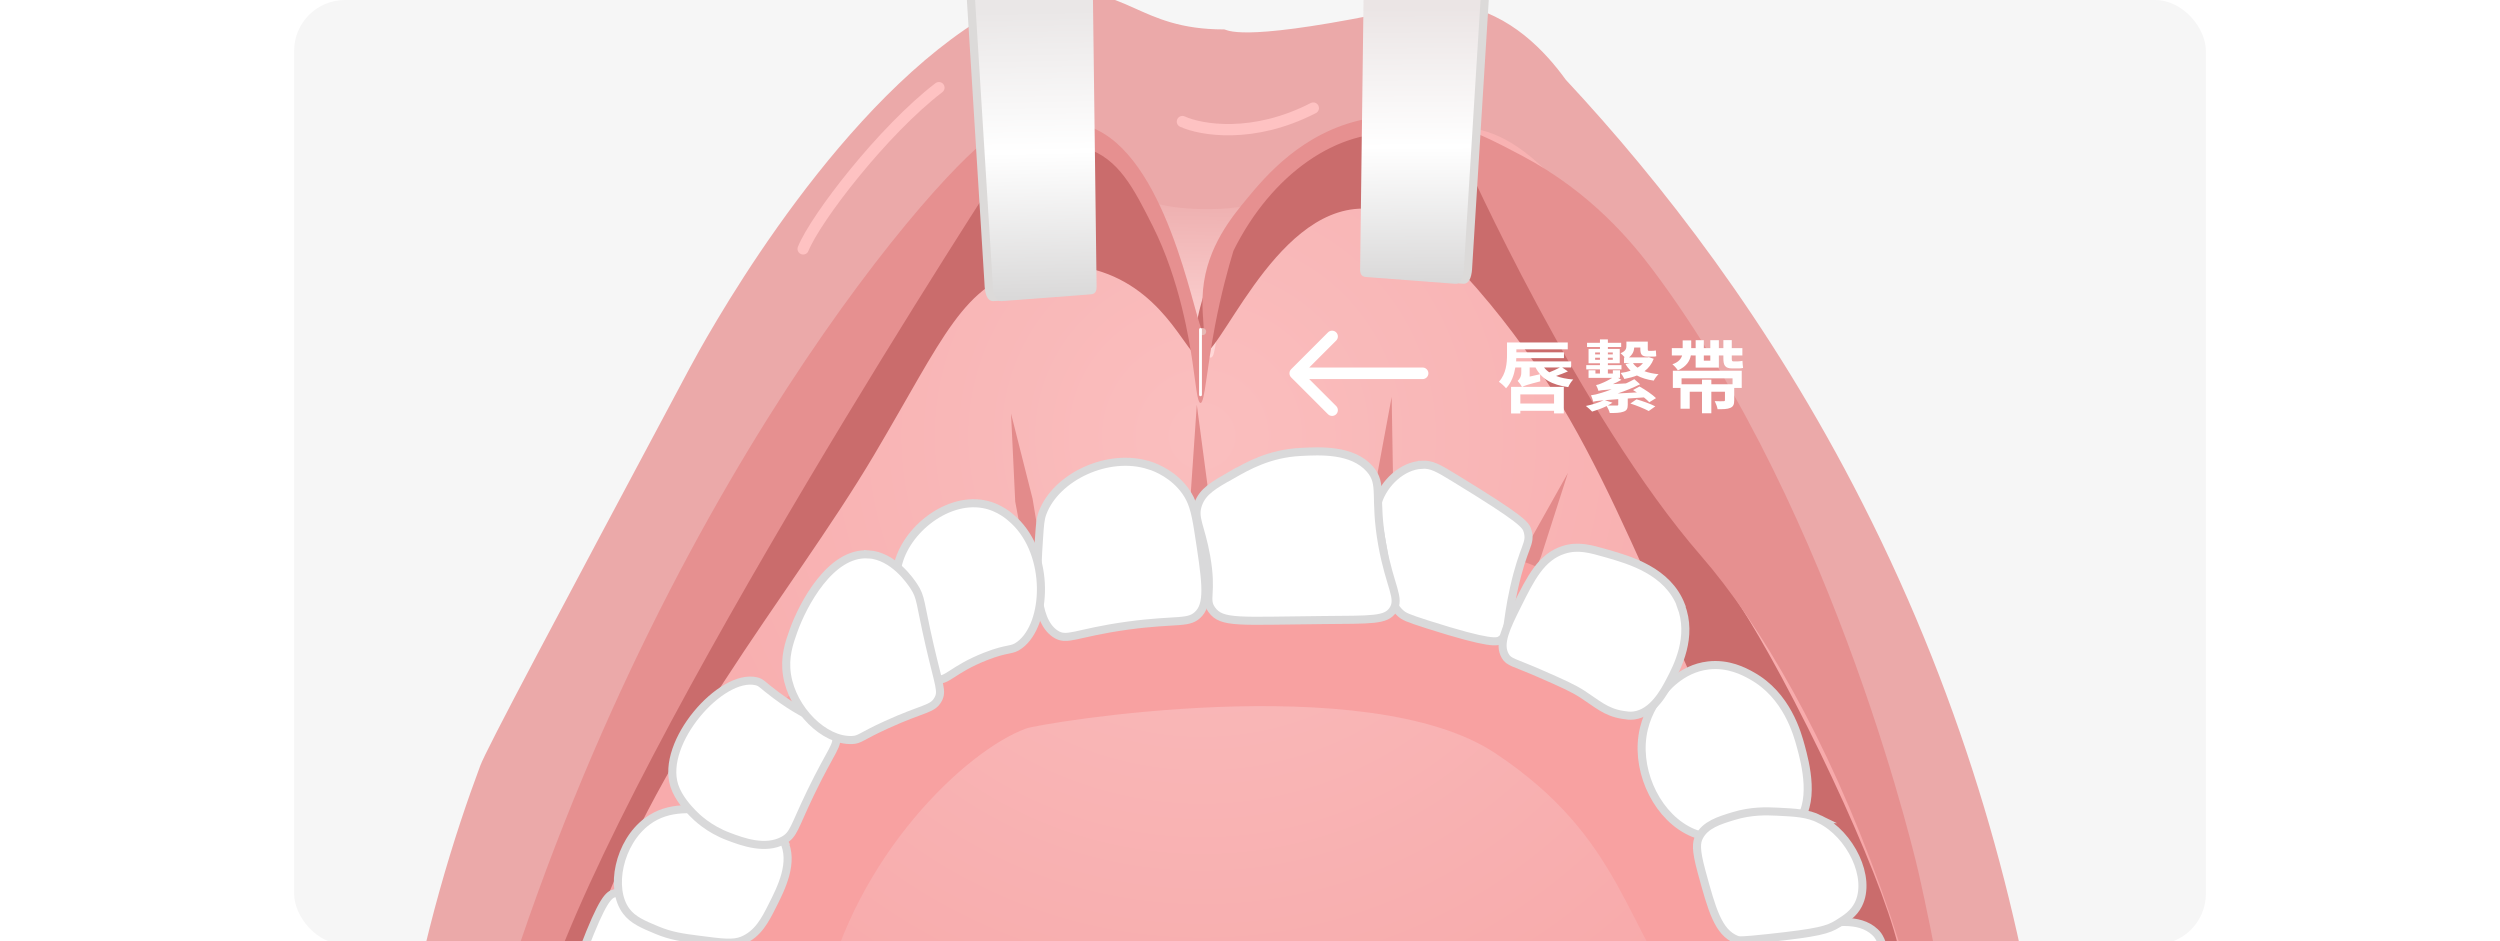
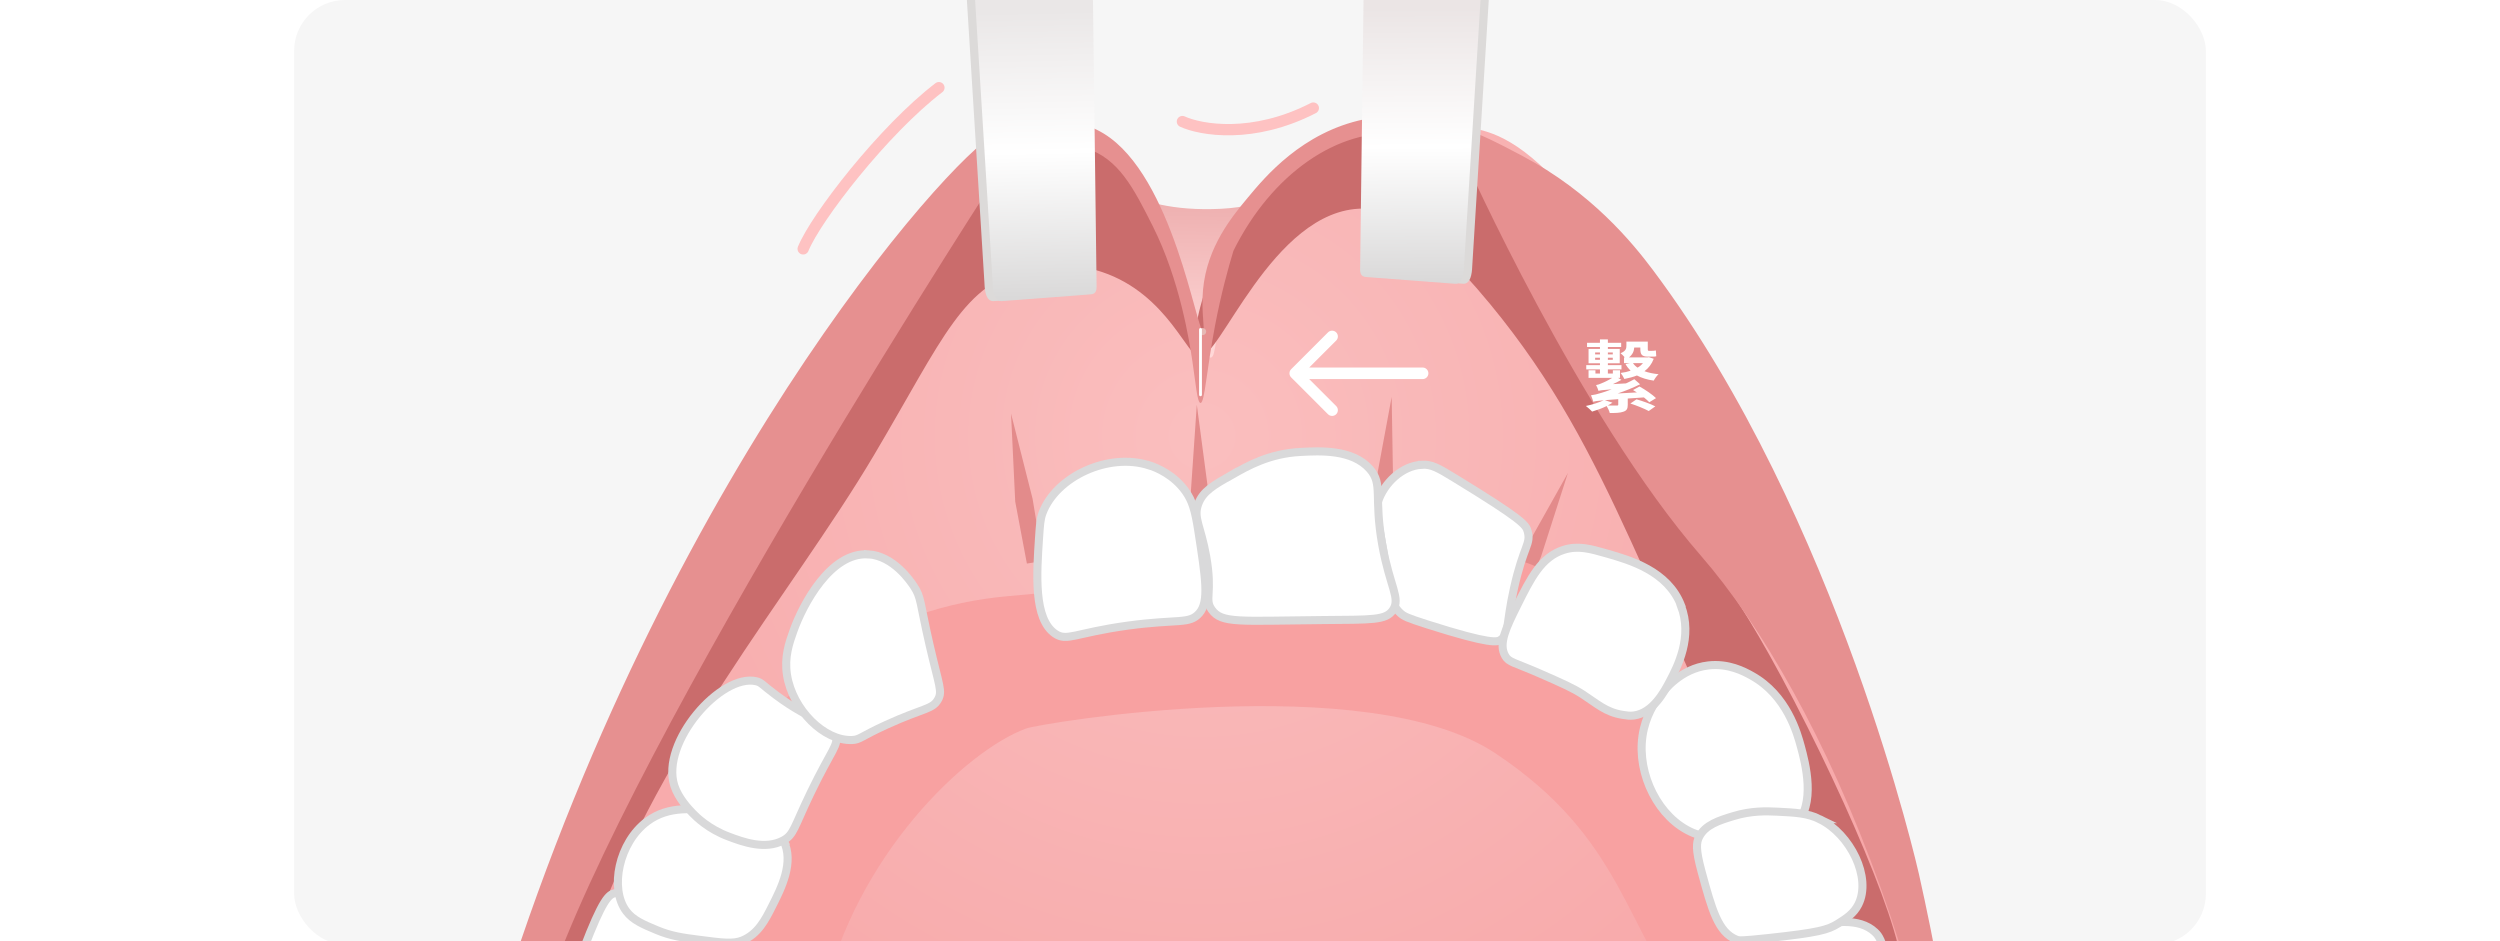
<svg xmlns="http://www.w3.org/2000/svg" fill="none" height="128" viewBox="0 0 340 128" width="340">
  <filter id="a" color-interpolation-filters="sRGB" filterUnits="userSpaceOnUse" height="35.764" width="42.775" x="146.073" y="12.877">
    <feFlood flood-opacity="0" result="BackgroundImageFix" />
    <feColorMatrix in="SourceAlpha" result="hardAlpha" type="matrix" values="0 0 0 0 0 0 0 0 0 0 0 0 0 0 0 0 0 0 127 0" />
    <feOffset dy=".769" />
    <feGaussianBlur stdDeviation="1.538" />
    <feComposite in2="hardAlpha" operator="out" />
    <feColorMatrix type="matrix" values="0 0 0 0 0.817 0 0 0 0 0.381 0 0 0 0 0.381 0 0 0 1 0" />
    <feBlend in2="BackgroundImageFix" mode="normal" result="effect1_dropShadow_4448_37645" />
    <feBlend in="SourceGraphic" in2="effect1_dropShadow_4448_37645" mode="normal" result="shape" />
    <feColorMatrix in="SourceAlpha" result="hardAlpha" type="matrix" values="0 0 0 0 0 0 0 0 0 0 0 0 0 0 0 0 0 0 127 0" />
    <feOffset dy="3.077" />
    <feGaussianBlur stdDeviation="1.538" />
    <feComposite in2="hardAlpha" k2="-1" k3="1" operator="arithmetic" />
    <feColorMatrix type="matrix" values="0 0 0 0 0.904 0 0 0 0 0.607 0 0 0 0 0.607 0 0 0 1 0" />
    <feBlend in2="shape" mode="normal" result="effect2_innerShadow_4448_37645" />
  </filter>
  <filter id="b" color-interpolation-filters="sRGB" filterUnits="userSpaceOnUse" height="24.796" width="8.723" x="135.305" y="54.048">
    <feFlood flood-opacity="0" result="BackgroundImageFix" />
    <feBlend in="SourceGraphic" in2="BackgroundImageFix" mode="normal" result="shape" />
    <feGaussianBlur result="effect1_foregroundBlur_4448_37645" stdDeviation="1.098" />
  </filter>
  <filter id="c" color-interpolation-filters="sRGB" filterUnits="userSpaceOnUse" height="24.908" width="7.197" x="159.753" y="52.843">
    <feFlood flood-opacity="0" result="BackgroundImageFix" />
    <feBlend in="SourceGraphic" in2="BackgroundImageFix" mode="normal" result="shape" />
    <feGaussianBlur result="effect1_foregroundBlur_4448_37645" stdDeviation="1.098" />
  </filter>
  <filter id="d" color-interpolation-filters="sRGB" filterUnits="userSpaceOnUse" height="24.883" width="7.162" x="184.499" y="51.785">
    <feFlood flood-opacity="0" result="BackgroundImageFix" />
    <feBlend in="SourceGraphic" in2="BackgroundImageFix" mode="normal" result="shape" />
    <feGaussianBlur result="effect1_foregroundBlur_4448_37645" stdDeviation="1.098" />
  </filter>
  <filter id="e" color-interpolation-filters="sRGB" filterUnits="userSpaceOnUse" height="23.672" width="13.381" x="202.053" y="62.129">
    <feFlood flood-opacity="0" result="BackgroundImageFix" />
    <feBlend in="SourceGraphic" in2="BackgroundImageFix" mode="normal" result="shape" />
    <feGaussianBlur result="effect1_foregroundBlur_4448_37645" stdDeviation="1.098" />
  </filter>
  <filter id="f" color-interpolation-filters="sRGB" filterUnits="userSpaceOnUse" height="87.907" width="174.583" x="79.588" y="66.19">
    <feFlood flood-opacity="0" result="BackgroundImageFix" />
    <feBlend in="SourceGraphic" in2="BackgroundImageFix" mode="normal" result="shape" />
    <feGaussianBlur result="effect1_foregroundBlur_4448_37645" stdDeviation="4.352" />
  </filter>
  <filter id="g" color-interpolation-filters="sRGB" filterUnits="userSpaceOnUse" height="13.17" width="20.47" x="174.579" y="44.184">
    <feFlood flood-opacity="0" result="BackgroundImageFix" />
    <feColorMatrix in="SourceAlpha" result="hardAlpha" type="matrix" values="0 0 0 0 0 0 0 0 0 0 0 0 0 0 0 0 0 0 127 0" />
    <feOffset />
    <feGaussianBlur stdDeviation=".394" />
    <feComposite in2="hardAlpha" operator="out" />
    <feColorMatrix type="matrix" values="0 0 0 0 1 0 0 0 0 0.388 0 0 0 0 0.388 0 0 0 0.25 0" />
    <feBlend in2="BackgroundImageFix" mode="normal" result="effect1_dropShadow_4448_37645" />
    <feBlend in="SourceGraphic" in2="effect1_dropShadow_4448_37645" mode="normal" result="shape" />
  </filter>
  <filter id="h" color-interpolation-filters="sRGB" filterUnits="userSpaceOnUse" height="10.812" width="1.923" x="162.307" y="43.846">
    <feFlood flood-opacity="0" result="BackgroundImageFix" />
    <feBlend in="SourceGraphic" in2="BackgroundImageFix" mode="normal" result="shape" />
    <feGaussianBlur result="effect1_foregroundBlur_4448_37645" stdDeviation=".385" />
  </filter>
  <radialGradient id="i" cx="0" cy="0" gradientTransform="matrix(0 110.867 -110.867 0 163.502 59.379)" gradientUnits="userSpaceOnUse" r="1">
    <stop offset=".02" stop-color="#fabebe" />
    <stop offset="1" stop-color="#f7a6a7" />
  </radialGradient>
  <linearGradient id="j" gradientUnits="userSpaceOnUse" x1="168.159" x2="168.858" y1="44.624" y2="12.114">
    <stop offset="0" stop-color="#ffd8d8" />
    <stop offset=".75" stop-color="#eba9a9" />
  </linearGradient>
  <linearGradient id="k" gradientUnits="userSpaceOnUse" x1="140" x2="140.848" y1="1.538" y2="40.955">
    <stop offset="0" stop-color="#eae7e7" />
    <stop offset=".487" stop-color="#fff" />
    <stop offset="1" stop-color="#d9d8d8" />
  </linearGradient>
  <linearGradient id="l" gradientUnits="userSpaceOnUse" x1="193.077" x2="193.266" y1="1.154" y2="38.593">
    <stop offset="0" stop-color="#ebe5e5" />
    <stop offset=".503" stop-color="#fff" />
    <stop offset="1" stop-color="#d9d8d8" />
  </linearGradient>
  <clipPath id="m">
    <path d="m0 0h340v128h-340z" />
  </clipPath>
  <clipPath id="n">
    <rect height="128.462" rx="6.923" width="260" x="40" />
  </clipPath>
  <clipPath id="o">
    <path d="m51.538-5.385h229.231v224.137h-229.231z" />
  </clipPath>
  <g clip-path="url(#m)">
    <g clip-path="url(#n)">
      <rect fill="#f6f6f6" height="128.462" rx="6.923" width="260" x="40" />
      <g clip-path="url(#o)">
-         <path d="m52.536 204.692c-4.204-47.004 5.796-81.844 12.777-100.549.878-2.36 10.066-19.572 28.43-53.984 1.866-3.491 17.618-32.514 37.497-46.158 4.632-3.183 8.024-4.512 11.537-4.94 10.559-1.306 11.847 4.951 23.691 4.94.505 0 1.72 1.767 20.82-2.053 5.576-1.109 8.419-1.658 11.13-1.24 7.026 1.098 11.867 6.454 14.523 10.132 12.953 13.897 27.771 32.854 40.285 57.453 28.727 56.432 28.826 110.065 26.784 137.639z" fill="#eba9a9" />
        <path d="m163.546 50.51c-2.239.033-.582-18.408-12.053-26.872-1.064-.79-5.433-4.006-10.702-3.644-10.626.736-17.212 15.488-22.678 26.312-16.147 32.02-18.749 22.382-33.381 52.338-22.81 46.718-17.618 72.492-27.607 94.369-.966 2.107-4.665 9.868-2.064 12.36 1.46 1.394 4.325.571 4.94.417 17.289-4.358 201.305 31.844 212.634-.823.559-1.614.516-2.887.417-4.94-2.953-55.609-25.137-108.375-25.137-108.375-28.727-68.331-41.471-72.93-47.388-74.171-7.607-1.603-20.691-1.218-28.166 6.487-9.166 9.44-6.663 26.531-8.826 26.564z" fill="url(#i)" />
        <g filter="url(#a)">
          <path d="m149.231 16.923c-.606 1.269 2.301 4.673 5.164 7.629 3.436 3.533 4.911 7.047 6.618 10.893 2.499 5.655 2.786 9.406 3.634 9.349.792-.047.55-3.306 1.949-7.881.561-1.847 2.246-7.625 6.816-11.736 5.869-5.276 12.489-8.305 12.357-9.792-.154-1.752-6.732 8.542-19.753 9.167-13.02.625-16.785-5.163-16.785-5.901z" fill="url(#j)" />
        </g>
        <g filter="url(#b)">
          <path d="m137.5 56.243 2.93 11.588 1.402 8.445-2.175.373-1.587-8.428z" fill="#e38b8b" />
        </g>
        <g filter="url(#c)">
          <path d="m162.766 55.039 1.572 11.849.417 8.55-2.204.119-.603-8.555z" fill="#e38b8b" />
        </g>
        <g filter="url(#d)">
          <path d="m189.267 53.981.199 11.951-.569 8.541-2.202-.135.385-8.568z" fill="#e38b8b" />
        </g>
        <g filter="url(#e)">
          <path d="m213.238 64.324-3.659 11.379-3.289 7.903-2.042-.837 3.123-7.987z" fill="#e38b8b" />
        </g>
        <g filter="url(#f)">
          <path d="m137.137 81.071c-35.206 3.095-47.232 37.722-48.844 54.648 0 8.511 3.546 9.027 5.32 8.221 3.708-.644 14.895 7.254 18.377-8.221 4.352-19.344 19.344-33.632 27.566-36.644 1.926-.706 46.426-8.221 63.836 3.385 17.41 11.607 17.41 23.587 27.082 36.161 7.738 10.059 12.413 4.191 14.992 0l-3.385-21.763c-5.804-9.672-19.828-30.757-29.5-37.721-12.091-8.705-31.435-1.934-75.444 1.934z" fill="#f8a1a1" />
        </g>
        <path d="m163.108 48.37c1.789-.823-2.514-14.138-9.682-24.72-1.251-1.844-2.448-3.414-4.533-4.325-6.4-2.821-14.709 3.37-17.102 5.148-12.251 9.133-11.998 20.132-23.074 41.822-7.256 14.215-8.024 10.79-17.311 28.024-9.55 17.739-18.507 39.495-15.862 40.999.79.45.129-.9 4.07-5.357 9.231-27.653 27.894-48.913 39.231-68.038 9.615-16.22 12.077-23.389 21.408-25.507 4.599-1.043 9.111.406 9.605.571 9.066 3.019 11.8 12.053 13.271 11.383z" fill="#ca6c6c" />
        <path d="m163.108 48.37c-1.987-.988.856-15.313 10.812-24.929 2.426-2.338 5.752-5.466 10.857-6.399 7.694-1.405 14.313 3.074 17.102 5.148 12.25 9.133 11.997 20.132 23.073 41.822 7.256 14.215 8.024 10.79 17.311 28.024 9.55 17.739 18.507 39.495 15.861 40.999-.713.406-2.393-.615-6.597-5.357-14.182-16.015-19.44-31.647-29.67-53.985-5.5-12.009-10.549-21.844-19.199-32.338-10-12.118-14.797-12.986-17.311-12.986-12.382.022-19.758 21.229-22.25 19.989z" fill="#ca6c6c" />
        <g fill="#fff">
          <path d="m232.339 90.498c-3.754.439-5.983 3.315-6.641 4.171-.604.779-1.921 2.689-2.316 5.412-.769 5.236 2.195 11.218 6.86 13.183 1.833.768 3.458.714 6.433.626 3.589-.11 5.85-.187 7.42-1.647 2.964-2.766 1.405-8.562.823-10.713-.472-1.735-1.877-6.971-6.696-9.638-1.042-.582-3.15-1.702-5.872-1.394z" stroke="#d9d9da" stroke-miterlimit="10" stroke-width="1.098" />
          <path d="m238.408 129.96c-.812 1.68-.307 3.282.725 6.597 4.237 13.744 4.533 15.368 6.487 16.071 1.493.538 1.229-.439 7.936-.824 1.735-.098 3.195-.12 4.633-1.13 1.339-.944 1.932-2.251 2.162-2.777 1.142-2.613.483-5.116-.823-9.792-.231-.834-.055-.11-2.777-7.629-.944-2.601-1.12-3.117-1.757-3.71-2.195-2.064-5.894-1.339-8.551-.823-3.095.604-6.74 1.306-8.035 4.017z" stroke="#d9d9da" stroke-miterlimit="10" stroke-width="1.098" />
          <path d="m193.382 63.209c-2.679.121-5.159 2.481-5.983 5.049-.406 1.262-.098 1.635.747 6.718.944 5.642.878 7.091 2.305 8.408.494.45.9.648 3.71 1.548 8.661 2.755 9.495 2.382 9.923 2.086 1.197-.812.692-1.965 1.822-7.036 1.296-5.807 2.339-5.96 1.856-7.728-.231-.867-.692-1.592-9.891-7.212-2.283-1.394-3.161-1.91-4.489-1.844z" stroke="#d9d9da" stroke-miterlimit="10" stroke-width="1.098" />
          <path d="m156.302 63.297c-5.555-1.811-12.701 1.548-14.523 6.487-.296.79-.351 1.625-.461 3.249-.34 5.038-.757 11.12 2.163 13.139 1.624 1.12 2.7-.099 9.89-1.087 6.926-.944 8.386-.143 9.736-1.701 1.361-1.57.857-4.808-.153-11.284-.428-2.755-.824-4.006-1.702-5.258-1.602-2.272-3.929-3.227-4.939-3.557z" stroke="#d9d9da" stroke-miterlimit="10" stroke-width="1.098" />
          <path d="m101.011 130.257c2.393 3.468.022 9.132-1.745 11.8-.966 1.46-2.173 3.271-4.171 3.633-2.075.373-2.799-1.185-7.102-2.481-2.656-.801-3.008-.384-5.851-1.328-2.821-.933-4.237-1.394-4.951-2.459-.582-.867-.911-2.239 2.163-10.307 2.602-6.817 3.447-7.464 4.259-7.64 1.91-.428 2.799 1.855 6.872 4.303 5.752 3.469 8.595 1.68 10.527 4.468z" stroke="#d9d9da" stroke-miterlimit="10" stroke-width="1.098" />
          <path d="m247.477 111.409c4.182 2.042 7.091 7.958 5.257 11.602-.636 1.263-1.668 1.91-2.788 2.613-1.339.834-2.623 1.218-9.473 1.954-3.699.395-3.962.351-4.325.208-2.491-.999-3.326-4.072-4.742-9.275-.823-3.019-.702-3.941-.329-4.687.823-1.658 2.755-2.251 4.665-2.832 2.47-.758 4.534-.67 5.983-.604 2.458.121 4.094.198 5.763 1.021z" stroke="#d9d9da" stroke-miterlimit="10" stroke-width="1.098" />
          <path d="m228.599 82.35c1.664 4.26-.489 8.361-1.498 10.284-.724 1.367-2.276 4.337-4.9 4.674-.543.069-.957.002-1.512-.085-2.3-.359-3.51-1.537-5.441-2.788-1.337-.866-2.796-1.508-5.725-2.793-3.638-1.599-4.301-1.538-4.812-2.434-.962-1.67.152-3.905 1.627-6.879 1.82-3.658 3.258-6.568 6.303-7.542 1.97-.637 3.647-.148 5.855.481 3.181.914 8.299 2.377 10.126 7.063z" stroke="#d9d9da" stroke-miterlimit="10" stroke-width="1.098" />
          <path d="m106.544 114.295c1.515 2.942-.308 6.532-1.548 8.969-.922 1.833-1.91 3.765-4.018 4.632-1.251.516-2.766.318-5.806-.077-2.316-.296-3.886-.505-5.851-1.328-1.844-.769-3.238-1.35-4.149-2.569-2.305-3.062-1.01-9.352 2.865-12.228 2.909-2.163 6.345-1.723 9.638-1.295 3.359.428 7.355.944 8.87 3.896z" stroke="#d9d9da" stroke-miterlimit="10" stroke-width="1.098" />
          <path d="m113.635 99.982c.461 1.362-.516 1.877-3.381 7.816-2.283 4.742-2.283 5.708-3.71 6.487-2.459 1.35-5.576.198-7.431-.505-2.744-1.02-4.413-2.667-4.929-3.205-.472-.494-1.921-1.998-2.47-3.71-1.921-5.895 6.345-15.313 11.131-14.215.746.176.757.45 2.656 1.866 5.225 3.897 7.475 3.502 8.145 5.466z" stroke="#d9d9da" stroke-miterlimit="10" stroke-width="1.098" />
          <path d="m167.587 64.537c-2.536 1.449-4.007 2.283-4.633 4.018-.691 1.91.352 2.964 1.087 7.113.911 5.148-.296 5.785.768 7.267 1.351 1.877 3.733 1.493 14.995 1.394 6.827-.066 8.672.055 9.627-1.361 1.086-1.614-.407-3.117-1.438-8.836-1.186-6.597.142-8.266-1.702-10.351-2.36-2.689-6.762-2.459-9.429-2.316-4.237.22-7.201 1.91-9.275 3.095z" stroke="#d9d9da" stroke-miterlimit="10" stroke-width="1.098" />
-           <path d="m121.999 77.524c-.175 1.24.187 2.678.922 5.565 1.372 5.346 2.24 8.749 4.325 9.275 1.57.395 2.141-1.262 6.795-3.095 3.172-1.24 3.513-.703 4.632-1.548 3.809-2.854 4.16-12.316-.746-16.926-.549-.516-1.998-1.844-4.204-2.239-5.17-.922-11.01 3.897-11.746 8.968z" stroke="#d9d9da" stroke-miterlimit="10" stroke-width="1.098" />
        </g>
        <path d="m269.627 196.711c-.022-.691-.043-1.372-.065-2.052-2.064-57.091-21.965-100.362-38.255-119.1-16.487-18.957-32.14-53.984-32.14-53.984-3.513-2.536-6.652-3.194-8.573-3.381-8.628-.845-17.684 5.489-22.843 15.906-.714 2.349-1.68 5.84-2.503 10.165-1.175 6.147-1.405 10.549-1.976 10.538-.45 0-.658-2.689-1.098-5.609-.406-2.733-1.69-11.054-5.389-18.419-2.58-5.126-4.643-9.232-9.078-10.604-4.896-1.526-9.638 1.251-11.164 2.239 0 0-50.776 77.881-62.313 112.502-11.537 34.611-13.515 60.582-13.515 60.582s-15.664 13.183 7.827-60.582c23.491-73.764 63.447-116.443 67.156-116.739 2.624-.209 5.456-2.239 9.221-1.91 0 0 2.678.373 5.203 1.91 9.44 5.763 12.623 26.97 13.49 26.795.297-.055-.274-2.558 0-5.565.538-5.862 3.963-9.967 6.126-12.569 2.283-2.744 7.354-8.869 15.817-10.615 8.859-1.822 15.972 2.075 21.427 4.951 9.484 4.995 15.093 11.932 17.761 15.477 25.324 33.721 36.224 82.184 36.224 82.184 4.292 19.122 8.584 45.664 8.649 77.881z" fill="#e69090" />
        <path d="m118.087 75.395c-5.148-.329-8.902 6.861-10.143 10.318-.604 1.69-1.295 3.611-.911 6.081.747 4.72 5.06 9.023 8.869 8.847 1.087-.055 1.032-.417 4.655-2.075 5.115-2.327 6.235-2.064 7.003-3.414.648-1.131.154-1.855-1.131-7.409-1.35-5.862-1.119-6.476-2.162-8.035-.417-.626-2.733-4.105-6.18-4.325z" fill="#fff" stroke="#d9d9da" stroke-miterlimit="10" stroke-width="1.098" />
        <path d="m147.11 40.043-12.009.911c-.977.033-1.175-1.361-1.208-2.327l-2.458-39.594c-.033-.977.724-1.789 1.701-1.822l12.536-.417c.977-.033 1.789.724 1.822 1.701l.505 39.868c.033.977.077 1.647-.889 1.679z" fill="#dcdad9" />
        <path d="m148.229 40.043-12.008.911c-.977.033-1.175-1.361-1.208-2.327l-2.459-39.594c-.033-.977.725-1.789 1.702-1.822l12.546-.417c.977-.033 1.79.724 1.822 1.701l.505 39.868c.033.977.077 1.647-.889 1.679z" fill="url(#k)" />
        <path d="m187.005 37.681 12.008.911c.977.033 1.175-1.361 1.208-2.327l2.459-39.594c.033-.977-.725-1.789-1.702-1.822l-12.535-.417c-.977-.033-1.79.724-1.823 1.701l-.505 39.868c-.032.977-.076 1.647.89 1.679z" fill="#dcdad9" />
        <path d="m185.885 37.681 12.009.911c.977.033 1.174-1.361 1.207-2.327l2.459-39.594c.033-.977-.724-1.789-1.701-1.822l-12.547-.417c-.977-.033-1.789.724-1.822 1.701l-.505 39.868c-.033.977-.077 1.647.889 1.679z" fill="url(#l)" />
        <path d="m163.56 45.581c.266 0 .483-.216.483-.483 0-.267-.217-.483-.483-.483-.267 0-.483.216-.483.483 0 .267.216.483.483.483z" fill="#e6b8b4" />
        <g filter="url(#g)">
          <path d="m193.475 51.557c.435 0 .787-.352.787-.787s-.352-.787-.787-.787zm-17.878-1.344c-.307.307-.307.806 0 1.113l5.011 5.011c.307.307.806.307 1.113 0 .308-.307.308-.806 0-1.113l-4.454-4.454 4.454-4.454c.308-.307.308-.806 0-1.113-.307-.307-.806-.307-1.113 0zm17.878-.231h-17.321v1.575h17.321z" fill="#fff" />
        </g>
        <path d="m109.231 33.846c1.729-4.261 10.918-16.15 18.461-21.923" stroke="#fec2c2" stroke-linecap="round" stroke-width="1.538" />
        <path d="m160.809 16.535c2.512 1.148 9.588 2.387 17.801-1.837" stroke="#fec2c2" stroke-linecap="round" stroke-width="1.538" />
-         <path d="m212.149 49.977c-.398.215-.958.474-1.443.657-.28-.183-.517-.399-.711-.657zm-.797 4.9h-4.587v-1.238h4.587zm-2.52-4.9c.819 1.562 2.187 2.358 4.448 2.671.129-.323.431-.786.678-1.034-.915-.075-1.701-.237-2.336-.485.516-.172 1.109-.399 1.615-.614l-.775-.538h1.216v-.829h-7.484c.011-.151.021-.302.021-.442h6.483v-.786h-6.472v-.409h6.989v-.937h-8.26v1.648c0 1.12-.107 2.617-1.109 3.705.269.151.786.635.98.883.732-.775 1.088-1.82 1.26-2.832h.808v.722c0 .56-.291.926-.496 1.099.162.162.464.571.582.818h-1.475v3.619h1.26v-.366h4.587v.355h1.325v-3.608h-5.643c.215-.14.646-.291 2.444-.754-.021-.237-.032-.678-.021-.969l-1.422.323v-1.238z" fill="#fff" />
        <path d="m221.729 54.877c.84.269 1.96.722 2.499 1.023l.894-.635c-.603-.323-1.734-.722-2.553-.959zm-1.647.151c0 .108-.054.129-.237.129-.151.011-.69 0-1.207-.011.237-.118.464-.248.657-.377l-1.033-.345c.441-.043 1.033-.086 1.82-.14zm-3.145-6.095v-.28h.657v.28zm0-1.002h.657v.269h-.657zm2.402 0v.269h-.668v-.269zm0 1.002h-.668v-.28h.668zm2.756 4.114c.173.097.345.215.517.323l-2.606.14c1.056-.355 2.089-.775 3.048-1.249l-.786-.689c-.356.205-.743.388-1.142.571l-1.766.097c.409-.183.786-.388 1.152-.582l-.452-.269h.259v-1.034h-.97v.442h-.678v-.56h1.852v-.582h-1.852v-.248h1.615v-1.949h-1.615v-.269h1.809v-.571h-1.809v-.463h-1.077v.463h-1.756v.571h1.756v.269h-1.551v1.949h1.551v.248h-1.863v.582h1.863v.56h-.614v-.442h-.937v1.034h3.22c-.592.377-1.249.668-1.486.754-.269.118-.495.194-.711.226.119.205.28.614.334.797.194-.075.485-.118 1.788-.215-.614.226-1.099.399-1.379.474-.624.194-1.034.291-1.432.334.108.237.269.7.312.883.226-.075.506-.129 1.411-.205-.614.302-1.572.603-2.423.775.248.172.668.56.851.765.624-.183 1.346-.442 1.981-.754.162.28.356.668.42.948.776 0 1.379-.011 1.831-.172.485-.151.614-.42.614-.937v-.862l2.197-.151c.301.237.56.474.732.657l.915-.56c-.473-.474-1.464-1.152-2.25-1.583zm1.347-3.662c-.205.248-.442.452-.733.614-.258-.172-.463-.377-.624-.614zm.807-.808-.194.032h-2.52c.517-.399.69-.872.722-1.346h.829v.172c0 .754.173 1.066 1.023 1.066h.571c.215 0 .442 0 .571-.054-.022-.226-.043-.538-.054-.786-.14.043-.399.054-.539.054h-.409c-.14 0-.15-.075-.15-.28v-.98h-2.908v.582c0 .377-.086.711-.797 1.002.14.097.398.355.581.571h-.107v.775h.807l-.603.129c.183.345.42.635.69.905-.41.14-.862.237-1.357.302.172.205.409.582.506.818.624-.118 1.195-.269 1.712-.474.625.334 1.379.571 2.283.7.14-.269.42-.668.657-.872-.721-.075-1.368-.205-1.917-.409.56-.42.991-.969 1.26-1.691z" fill="#fff" />
-         <path d="m232.602 48.34v.711h-.883v-.711zm-1.993 0v1.658h3.156v-1.658h.614v.355c0 1.002.215 1.411 1.227 1.411h.776c.247 0 .517-.011.678-.065-.043-.269-.075-.678-.086-.969-.162.043-.442.075-.614.075h-.635c-.183 0-.205-.118-.205-.42v-.388h1.443v-.991h-1.443v-1.088h-1.141v1.088h-.614v-1.077h-1.163v1.077h-.883v-1.077h-1.11v1.077h-.603v-1.055h-1.163v1.055h-1.475v.991h1.4c-.14.452-.474.915-1.325 1.206.248.194.592.571.743.829 1.163-.517 1.626-1.271 1.766-2.035zm5.019 3.112v.808h-2.886v-.625h-1.271v.625h-2.779v-.808zm-8.12 1.303h1.044v2.832h1.25v-2.315h1.669v2.929h1.271v-2.929h1.852v1.141c0 .118-.054.151-.205.151-.15.011-.711.011-1.184-.011.15.301.334.765.387 1.099.754 0 1.325 0 1.734-.183.409-.172.528-.474.528-1.034v-1.68h1.023v-2.337h-9.369z" fill="#fff" />
        <g filter="url(#h)">
          <path d="m163.269 44.807v8.889" stroke="#fff" stroke-linecap="round" stroke-width=".385" />
        </g>
      </g>
    </g>
  </g>
</svg>